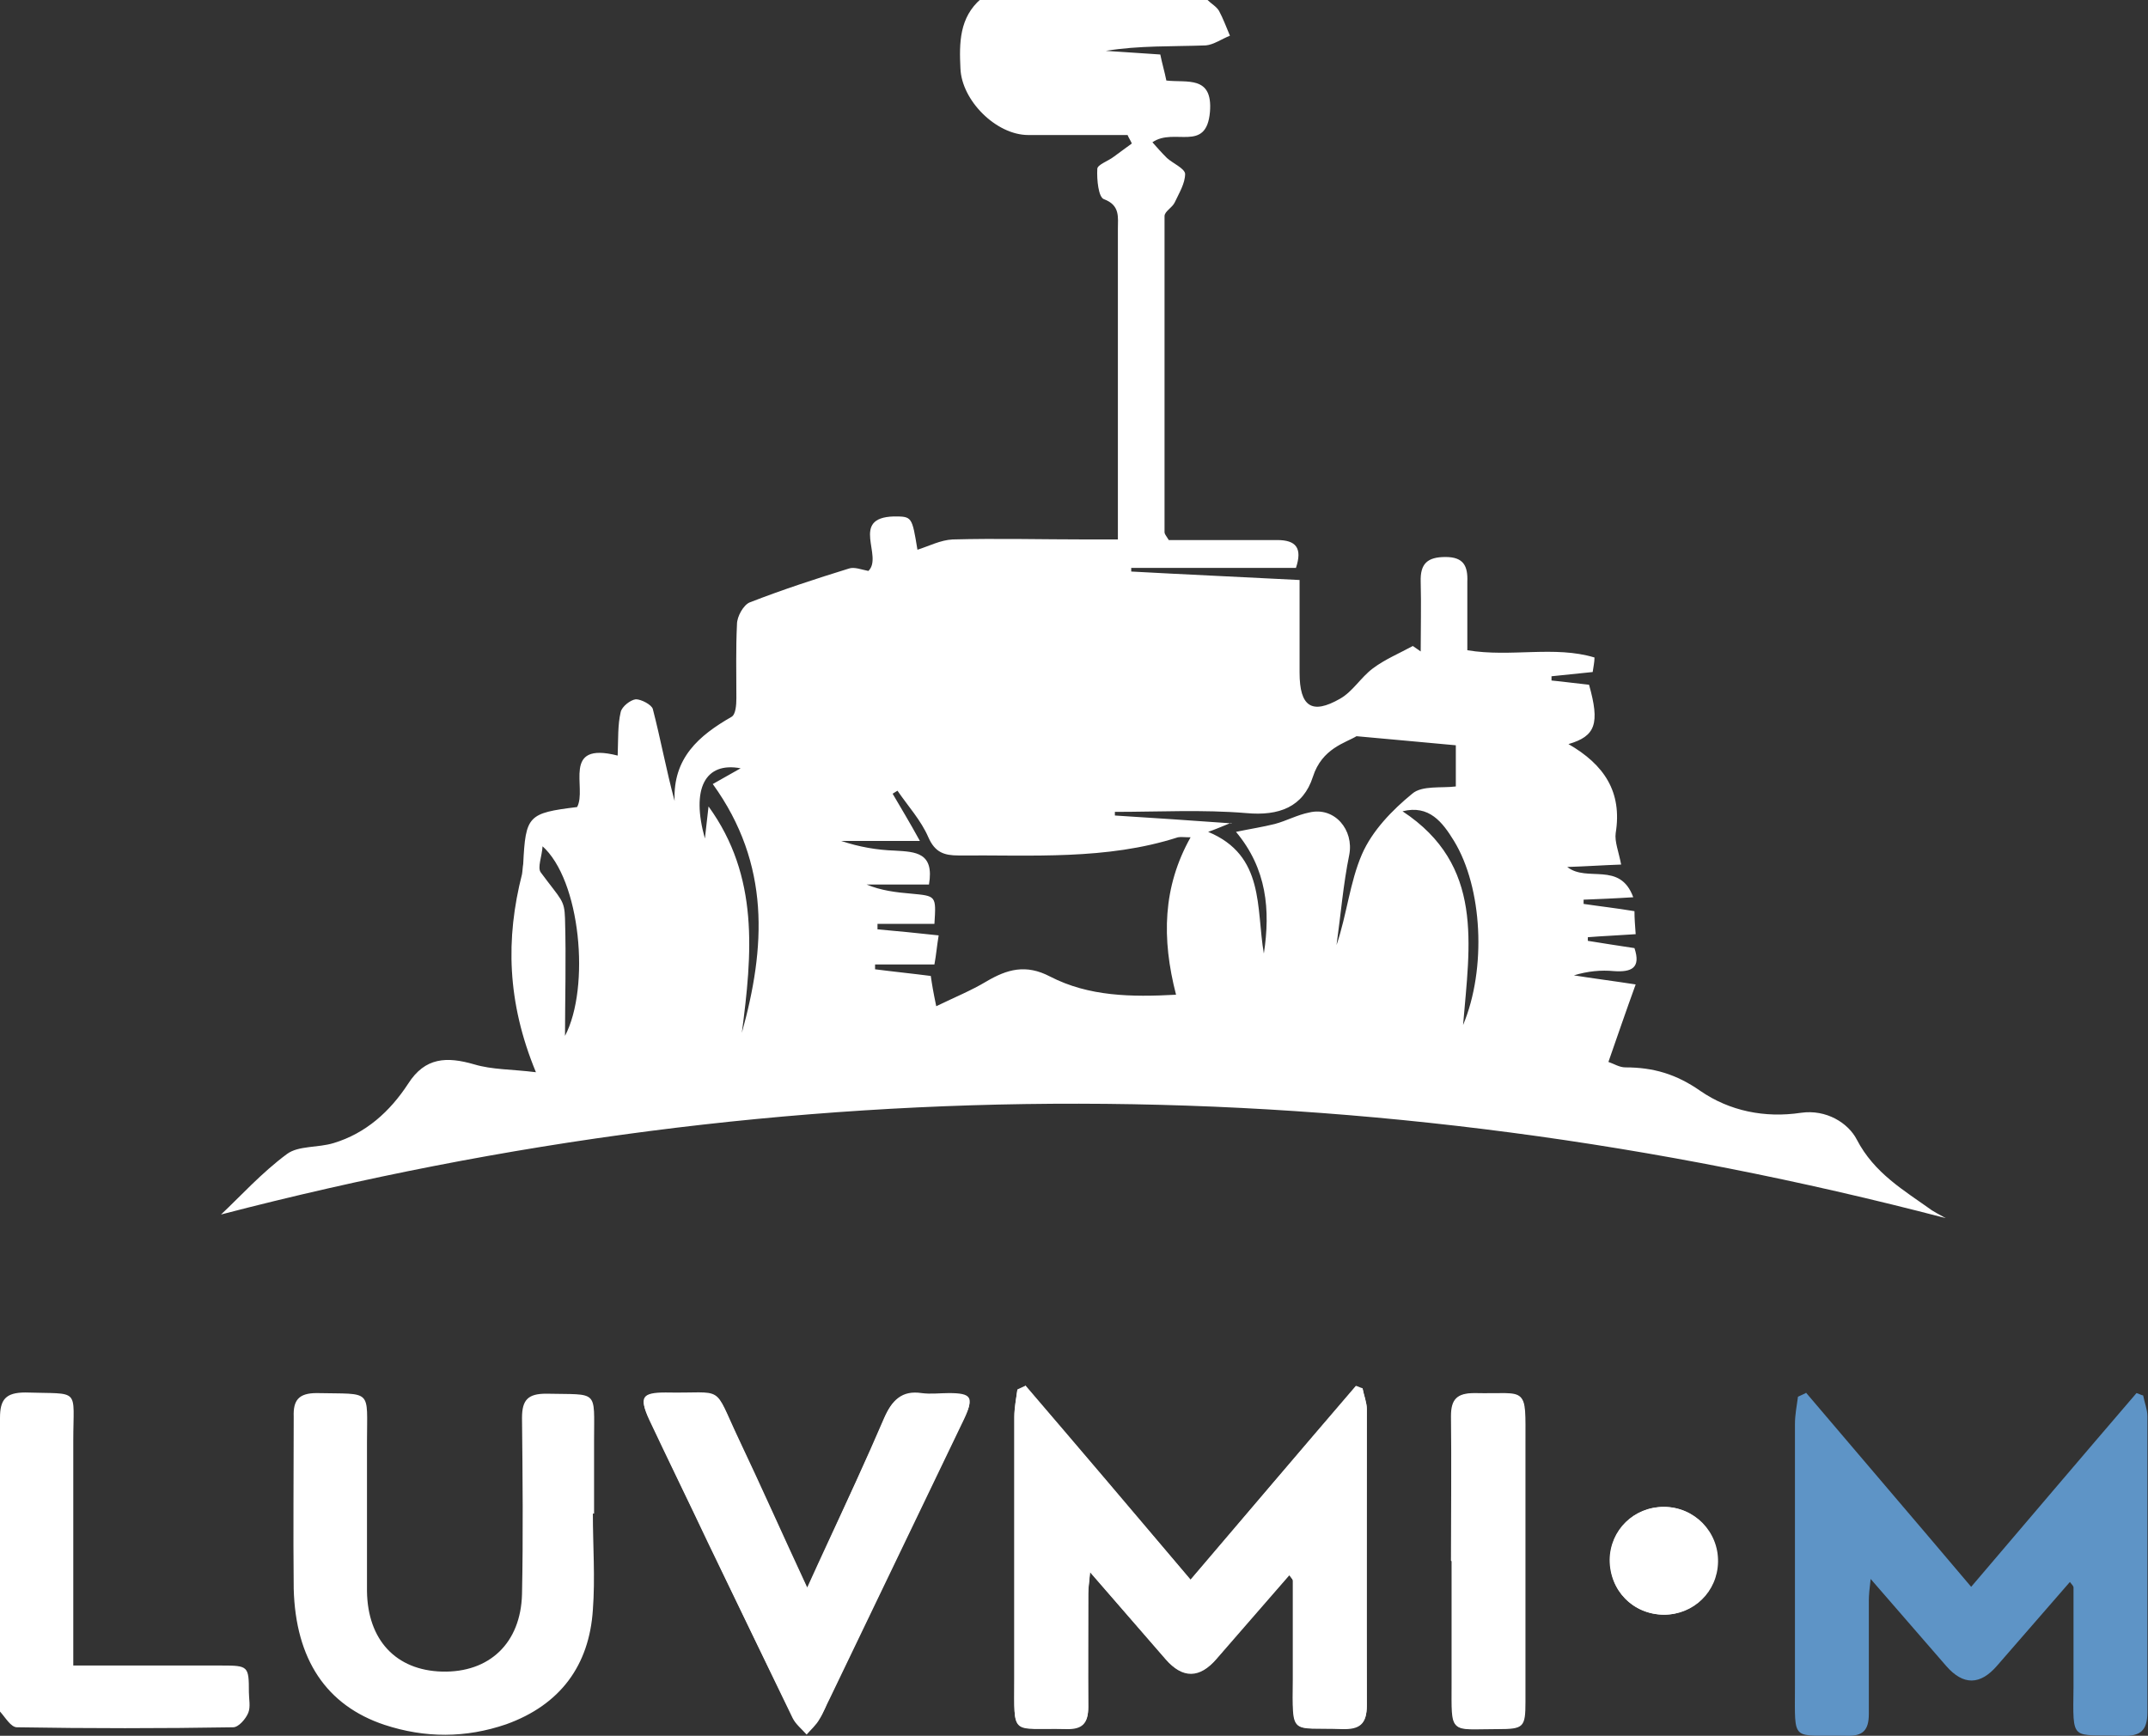
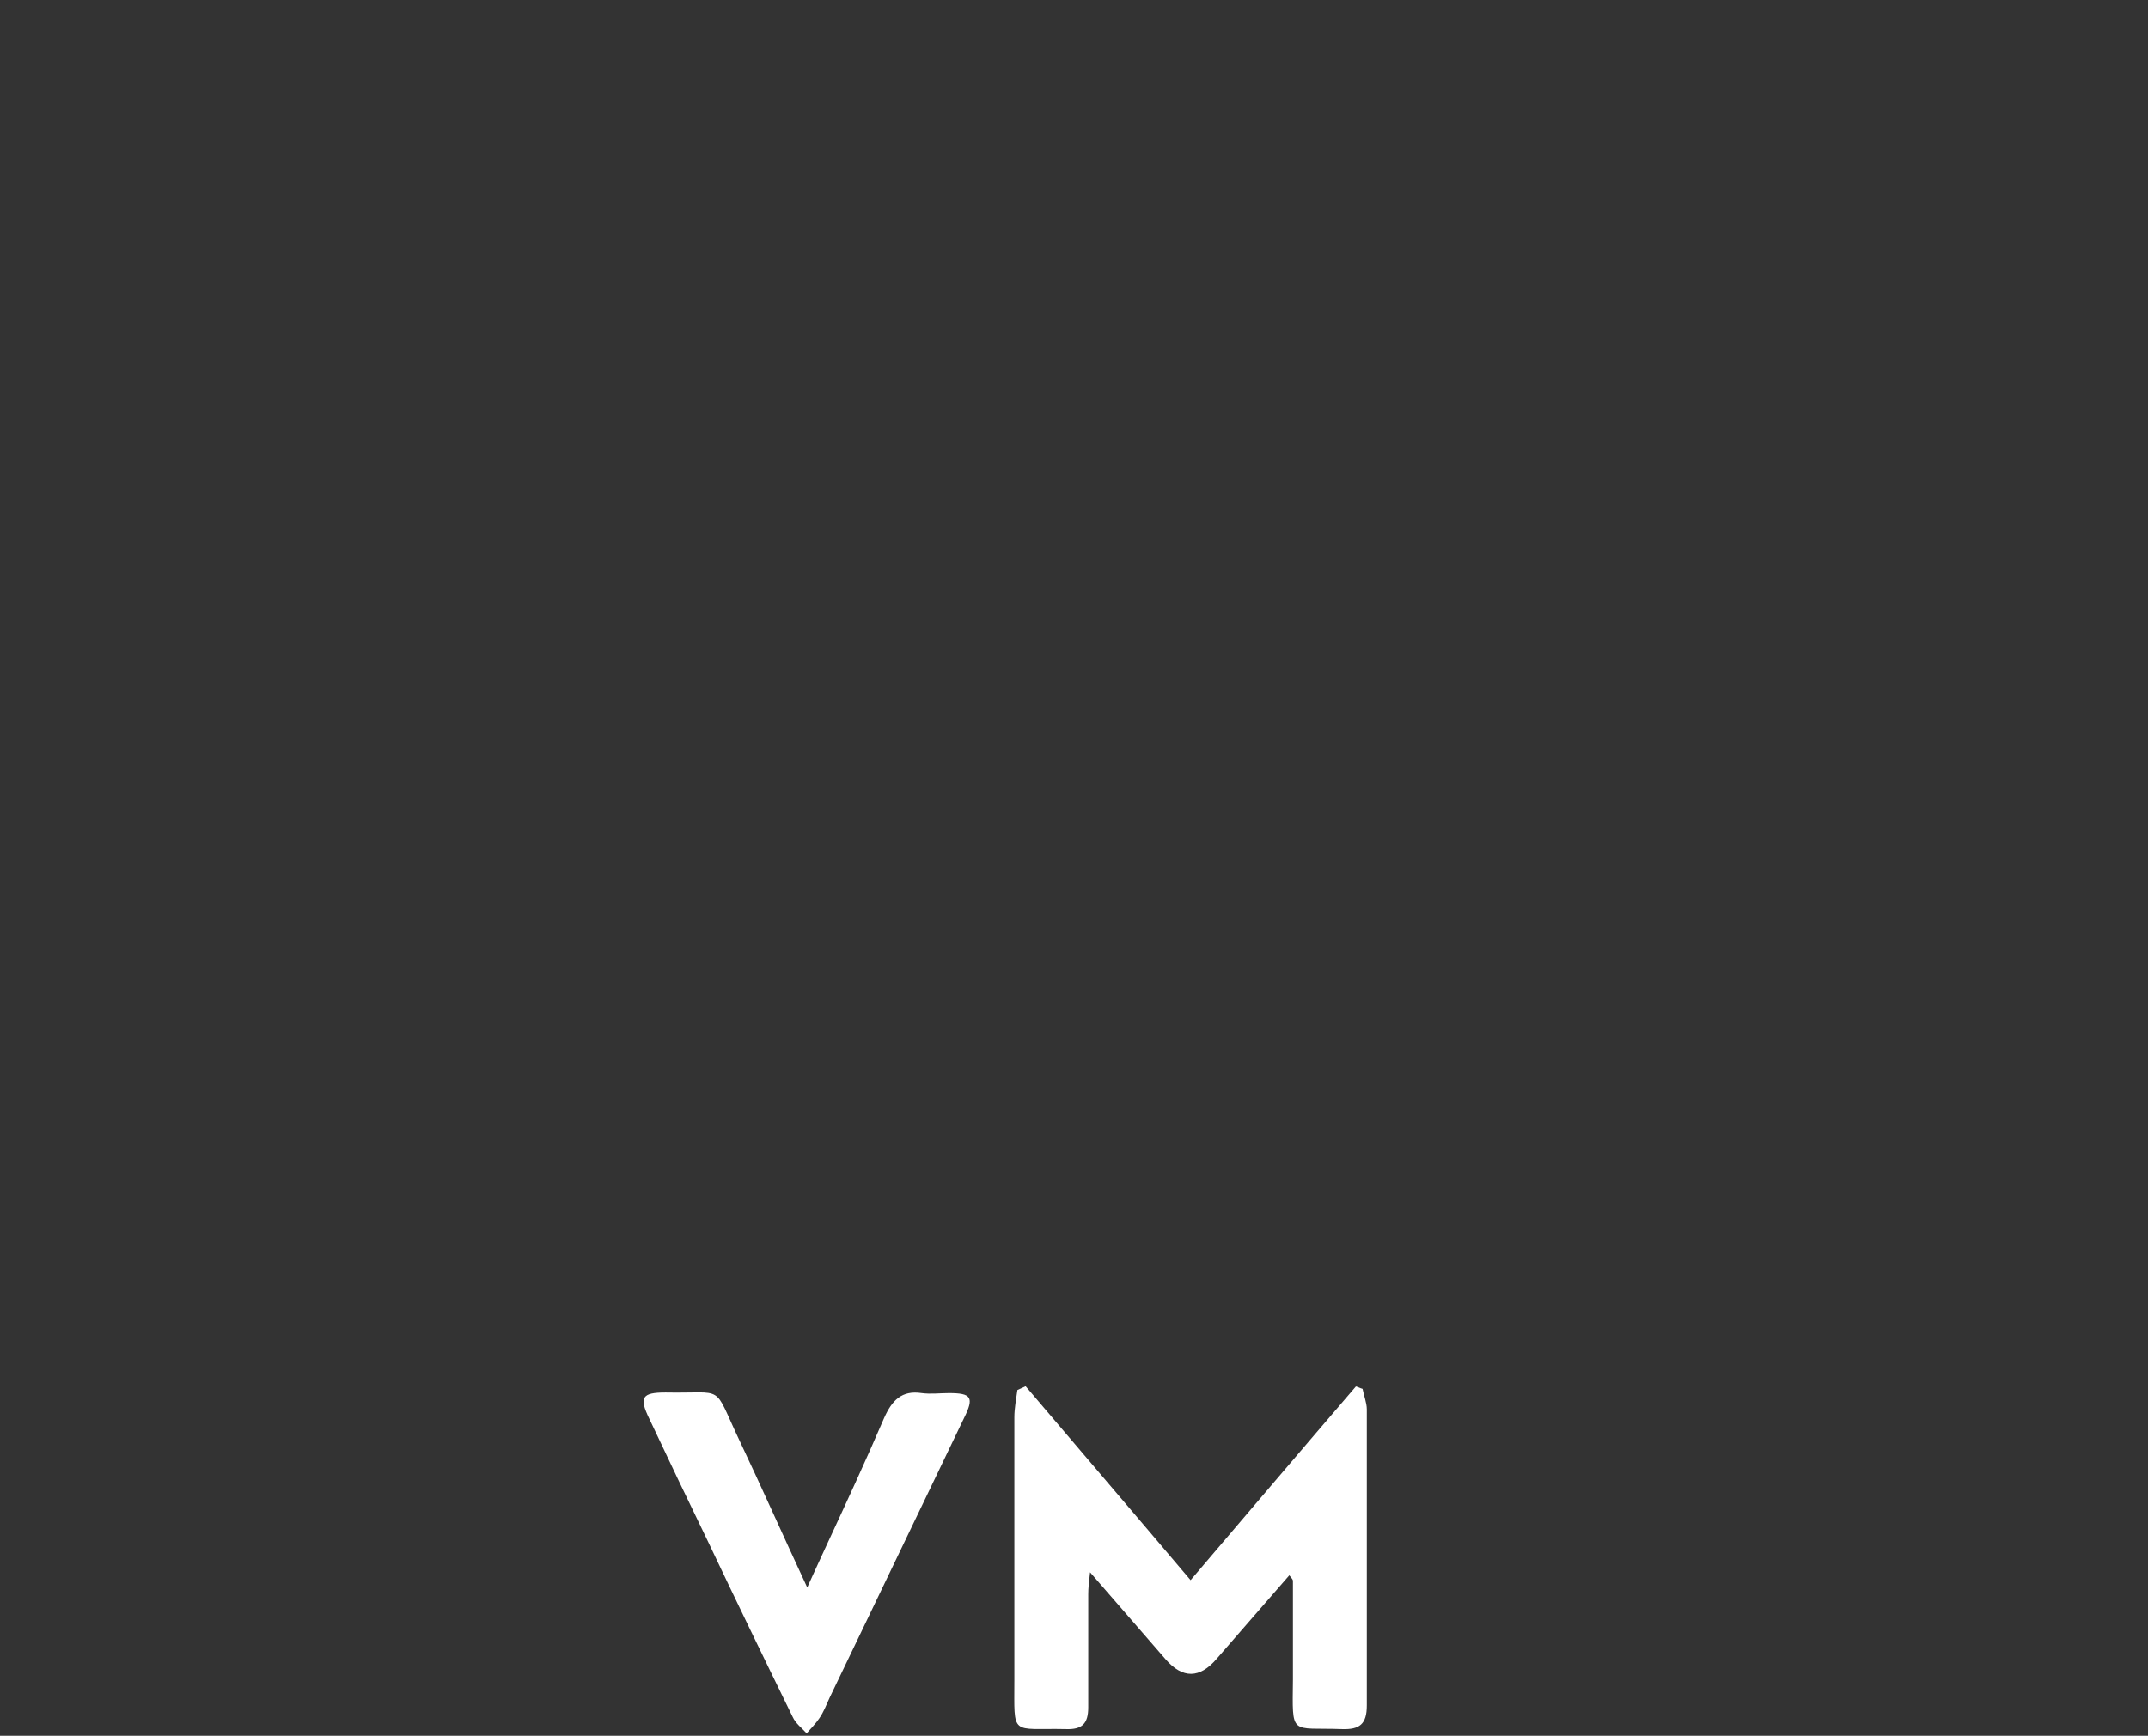
<svg xmlns="http://www.w3.org/2000/svg" id="Layer_2" data-name="Layer 2" viewBox="0 0 35.47 28.67">
  <rect x="0" y="0" width="35.47" height="28.67" fill="#333333" stroke="none" />
  <defs>
    <style>      .cls-1 {        fill: #5e94c6;      }      .cls-1, .cls-2 {        stroke-width: 0px;      }      .cls-2 {        fill: #fff;      }    </style>
  </defs>
  <g id="Layer_11" data-name="Layer 11">
-     <path class="cls-2" d="m16.93,22.89s-.09.04-.13.06c-.02.15-.05.3-.05.45,0,1.44,0,2.89,0,4.33,0,.96-.07.8.85.82.27,0,.37-.09.37-.36-.01-.62,0-1.25,0-1.87,0-.09.02-.19.03-.36.45.52.85.98,1.25,1.44q.42.48.84-.01c.39-.46.79-.91,1.2-1.38.04.06.06.08.06.09,0,.54,0,1.09,0,1.63,0,.96-.04.8.81.82.3,0,.41-.08.41-.39-.01-1.63,0-3.26,0-4.89,0-.11-.05-.23-.07-.34-.04-.01-.07-.03-.11-.04-.91,1.06-1.81,2.12-2.73,3.2-.93-1.1-1.83-2.16-2.73-3.21Zm-7.13,2.11s0,0,.01,0c0-.4,0-.81,0-1.21,0-.85.08-.75-.79-.77-.3,0-.4.1-.4.4.01.97.02,1.94,0,2.91-.02.81-.54,1.3-1.32,1.28-.76-.02-1.23-.52-1.24-1.33,0-.82,0-1.64,0-2.46,0-.89.1-.79-.83-.81-.3,0-.39.12-.38.39,0,.95-.01,1.9,0,2.84.03,1.17.54,1.93,1.5,2.25.67.22,1.34.22,2.01-.01.89-.32,1.37-.97,1.43-1.89.04-.53,0-1.06,0-1.59Zm3.52,1.22c-.4-.86-.75-1.65-1.12-2.43-.44-.94-.21-.76-1.21-.77-.38,0-.43.08-.27.43.32.68.65,1.35.97,2.03.47.97.93,1.93,1.4,2.9.05.1.15.18.23.27.07-.08.16-.16.21-.25.07-.11.11-.23.17-.34.74-1.54,1.48-3.08,2.22-4.62.16-.34.11-.4-.25-.41-.15,0-.3.02-.45,0-.34-.05-.5.11-.62.41-.3.7-.63,1.39-.94,2.08-.1.22-.2.43-.33.72Zm-12.11,1.29c0-.17,0-.29,0-.42,0-1.1,0-2.19,0-3.29,0-.89.13-.77-.79-.8-.33,0-.42.12-.42.42,0,1.57,0,3.14,0,4.71,0,.05-.02.11,0,.14.09.1.18.26.28.26,1.19.02,2.38.02,3.57,0,.09,0,.21-.14.25-.24.04-.1.01-.23.01-.34,0-.43-.01-.44-.45-.44-.8,0-1.59,0-2.45,0Zm22.76-1.73c0,.67,0,1.34,0,2.01,0,.87-.05.76.76.76.42,0,.45-.02.45-.45,0-1.42,0-2.84,0-4.26,0-.98.05-.81-.83-.83-.29,0-.39.1-.39.38.01.8,0,1.59,0,2.39Zm3.5.89c.49,0,.88-.38.89-.87.01-.5-.39-.91-.89-.91-.49,0-.88.38-.89.87,0,.51.38.9.89.91Z" />
-     <path class="cls-2" d="m19.94,0c.06.06.15.11.19.18.07.13.12.27.18.41-.13.05-.27.15-.4.16-.55.02-1.1,0-1.65.09.3.02.59.04.9.06.03.15.07.28.1.43.34.04.77-.09.72.52-.06.68-.59.25-.95.5.07.08.15.17.24.26.1.09.29.17.3.26,0,.16-.1.32-.17.47-.04.09-.17.15-.17.23,0,1.74,0,3.48,0,5.22,0,.03.02.05.07.13.58,0,1.18,0,1.79,0,.31,0,.42.13.31.46h-2.72s0,.04,0,.06c.91.05,1.82.09,2.78.14,0,.52,0,1.02,0,1.53,0,.56.2.7.67.43.21-.12.34-.35.54-.5.2-.15.44-.25.66-.37.04.03.09.06.13.09,0-.38.01-.77,0-1.15-.01-.3.11-.41.41-.41.3,0,.37.15.36.41,0,.37,0,.74,0,1.13.72.12,1.44-.08,2.1.12,0,.08-.02.16-.03.24l-.68.07s0,.05,0,.07c.21.02.42.05.62.07.18.64.11.85-.34.98.59.34.89.79.78,1.47-.02.14.05.31.09.52-.29.01-.58.03-.89.04.33.26.87-.1,1.09.5-.31.02-.57.03-.82.04,0,.02,0,.04,0,.07.27.04.54.07.84.12,0,.12.01.24.02.38-.28.02-.54.03-.79.05,0,.02,0,.04,0,.06.25.04.5.08.77.12.11.33-.05.4-.34.38-.21-.02-.43,0-.66.07.31.05.63.09,1.02.15-.16.44-.3.85-.45,1.28.09.03.18.09.28.09.46,0,.84.11,1.24.39.48.33,1.06.45,1.66.36.42-.06.78.17.92.44.29.56.78.84,1.24,1.17.05.03.1.06.23.13-9.6-2.51-19.07-2.51-28.48-.06.31-.29.67-.69,1.09-1,.19-.14.51-.1.77-.18.53-.16.93-.52,1.23-.98.28-.44.64-.45,1.09-.32.3.09.62.08,1.02.13-.48-1.16-.5-2.21-.23-3.27.01-.06.01-.11.02-.17.04-.8.08-.84.89-.94.17-.31-.27-1.09.67-.85.01-.28,0-.51.05-.72.02-.09.16-.2.25-.21.09,0,.26.09.28.16.13.5.22,1,.36,1.52-.03-.71.4-1.08.94-1.39.07-.04.08-.2.08-.31,0-.41-.01-.81.01-1.22,0-.13.11-.32.21-.36.54-.21,1.09-.39,1.64-.56.09-.03.21.02.32.04.25-.24-.31-.88.42-.9.3,0,.3,0,.39.55.19-.06.38-.16.58-.17.74-.02,1.48,0,2.22,0,.15,0,.31,0,.51,0,0-.2,0-.34,0-.48,0-1.55,0-3.1,0-4.65,0-.19.04-.39-.23-.49-.09-.03-.12-.32-.11-.5,0-.07.18-.13.27-.2.1-.07.2-.15.3-.22-.02-.05-.05-.09-.07-.14-.55,0-1.1,0-1.64,0-.53,0-1.1-.57-1.12-1.1-.02-.42-.02-.84.34-1.15,1.25,0,2.49,0,3.74,0Zm-5.12,13.06s-.05.03-.08.05c.14.24.28.47.45.78h-1.3c.3.1.59.15.89.16.34.02.65.03.56.56h-1.03c.24.1.49.13.73.15.42.04.42.03.39.5h-.94v.09c.33.03.65.06,1.01.1-.03.18-.04.32-.07.48h-.98s0,.06,0,.08c.31.04.61.07.92.11.02.14.04.26.09.5.31-.15.58-.26.83-.41.34-.2.65-.29,1.05-.08.64.33,1.34.34,2.08.3-.24-.93-.22-1.78.24-2.6-.1,0-.16-.01-.21,0-1.18.38-2.41.29-3.62.3-.24,0-.39-.05-.5-.3-.12-.28-.34-.52-.51-.77Zm5.51.53c-.17.07-.29.12-.38.15.94.39.79,1.26.92,2.01.11-.72.05-1.4-.46-2.01.24-.05.44-.08.64-.13.19-.05.37-.15.57-.19.42-.1.74.29.66.7-.1.49-.14.99-.21,1.49.17-.5.22-1.04.42-1.5.17-.39.5-.73.83-1,.16-.14.49-.09.72-.12v-.68c-.52-.05-1-.09-1.64-.15-.18.11-.57.2-.72.67-.16.5-.56.65-1.1.6-.72-.06-1.45-.02-2.17-.02,0,.02,0,.04,0,.06.62.04,1.25.08,1.93.13Zm-8.08,3.47c.39-1.4.48-2.78-.48-4.11.14-.08.3-.17.46-.26-.59-.11-.82.34-.59,1.16l.06-.53c.84,1.16.72,2.44.55,3.74Zm10.91-3.66c1.35.89,1.11,2.2,1,3.53.39-.93.32-2.27-.15-3.04-.19-.31-.41-.6-.85-.49Zm-14.2.57c-.01.18-.09.36-.03.44.34.46.39.45.4.76.02.67,0,1.35,0,1.94.42-.8.26-2.58-.38-3.14Z" />
    <path class="cls-2" d="m16.93,22.89c.9,1.06,1.8,2.11,2.73,3.21.92-1.08,1.82-2.14,2.73-3.2.04.01.07.03.11.04.02.11.07.23.07.34,0,1.63,0,3.26,0,4.89,0,.31-.12.4-.41.39-.86-.03-.82.13-.81-.82,0-.54,0-1.09,0-1.63,0-.02-.02-.04-.06-.09-.41.47-.8.92-1.2,1.38q-.42.49-.84.01c-.4-.46-.8-.92-1.25-1.44-.02.17-.03.27-.03.36,0,.62,0,1.25,0,1.87,0,.27-.1.37-.37.36-.92-.02-.85.14-.85-.82,0-1.44,0-2.89,0-4.33,0-.15.03-.3.05-.45.04-.02.09-.04.13-.06Z" />
-     <path class="cls-1" d="m29.82,23c.9,1.06,1.8,2.11,2.73,3.21.92-1.08,1.82-2.14,2.73-3.2.04.01.07.03.11.04.02.11.07.23.07.34,0,1.63,0,3.26,0,4.89,0,.31-.12.4-.41.39-.86-.03-.82.13-.81-.82,0-.54,0-1.09,0-1.63,0-.02-.02-.04-.06-.09-.41.47-.8.92-1.2,1.38q-.42.49-.84.01c-.4-.46-.8-.92-1.25-1.44-.02.17-.03.27-.03.36,0,.62,0,1.25,0,1.87,0,.27-.1.37-.37.36-.92-.02-.85.14-.85-.82,0-1.44,0-2.89,0-4.33,0-.15.03-.3.05-.45.04-.02.09-.04.13-.06Z" />
    <path class="cls-2" d="m13.33,26.22c.13-.29.23-.5.33-.72.32-.69.64-1.38.94-2.08.13-.29.29-.46.62-.41.15.02.3,0,.45,0,.37,0,.42.07.25.41-.74,1.54-1.48,3.08-2.22,4.62-.05.11-.1.24-.17.34-.06.09-.14.17-.21.25-.08-.09-.18-.16-.23-.27-.47-.96-.94-1.93-1.4-2.9-.33-.68-.65-1.35-.97-2.03-.17-.35-.12-.43.27-.43,1,.02.77-.16,1.21.77.37.78.72,1.57,1.12,2.43Z" />
-     <path class="cls-2" d="m23.97,25.79c0-.8,0-1.59,0-2.39,0-.28.1-.39.39-.38.88.03.83-.15.83.83,0,1.42,0,2.84,0,4.26,0,.42-.03.45-.45.45-.81,0-.76.11-.76-.76,0-.67,0-1.34,0-2.01Z" />
-     <path class="cls-2" d="m27.48,26.67c-.51,0-.9-.4-.89-.91,0-.49.4-.87.89-.87.5,0,.9.41.89.91-.01.49-.4.87-.89.87Z" />
  </g>
</svg>